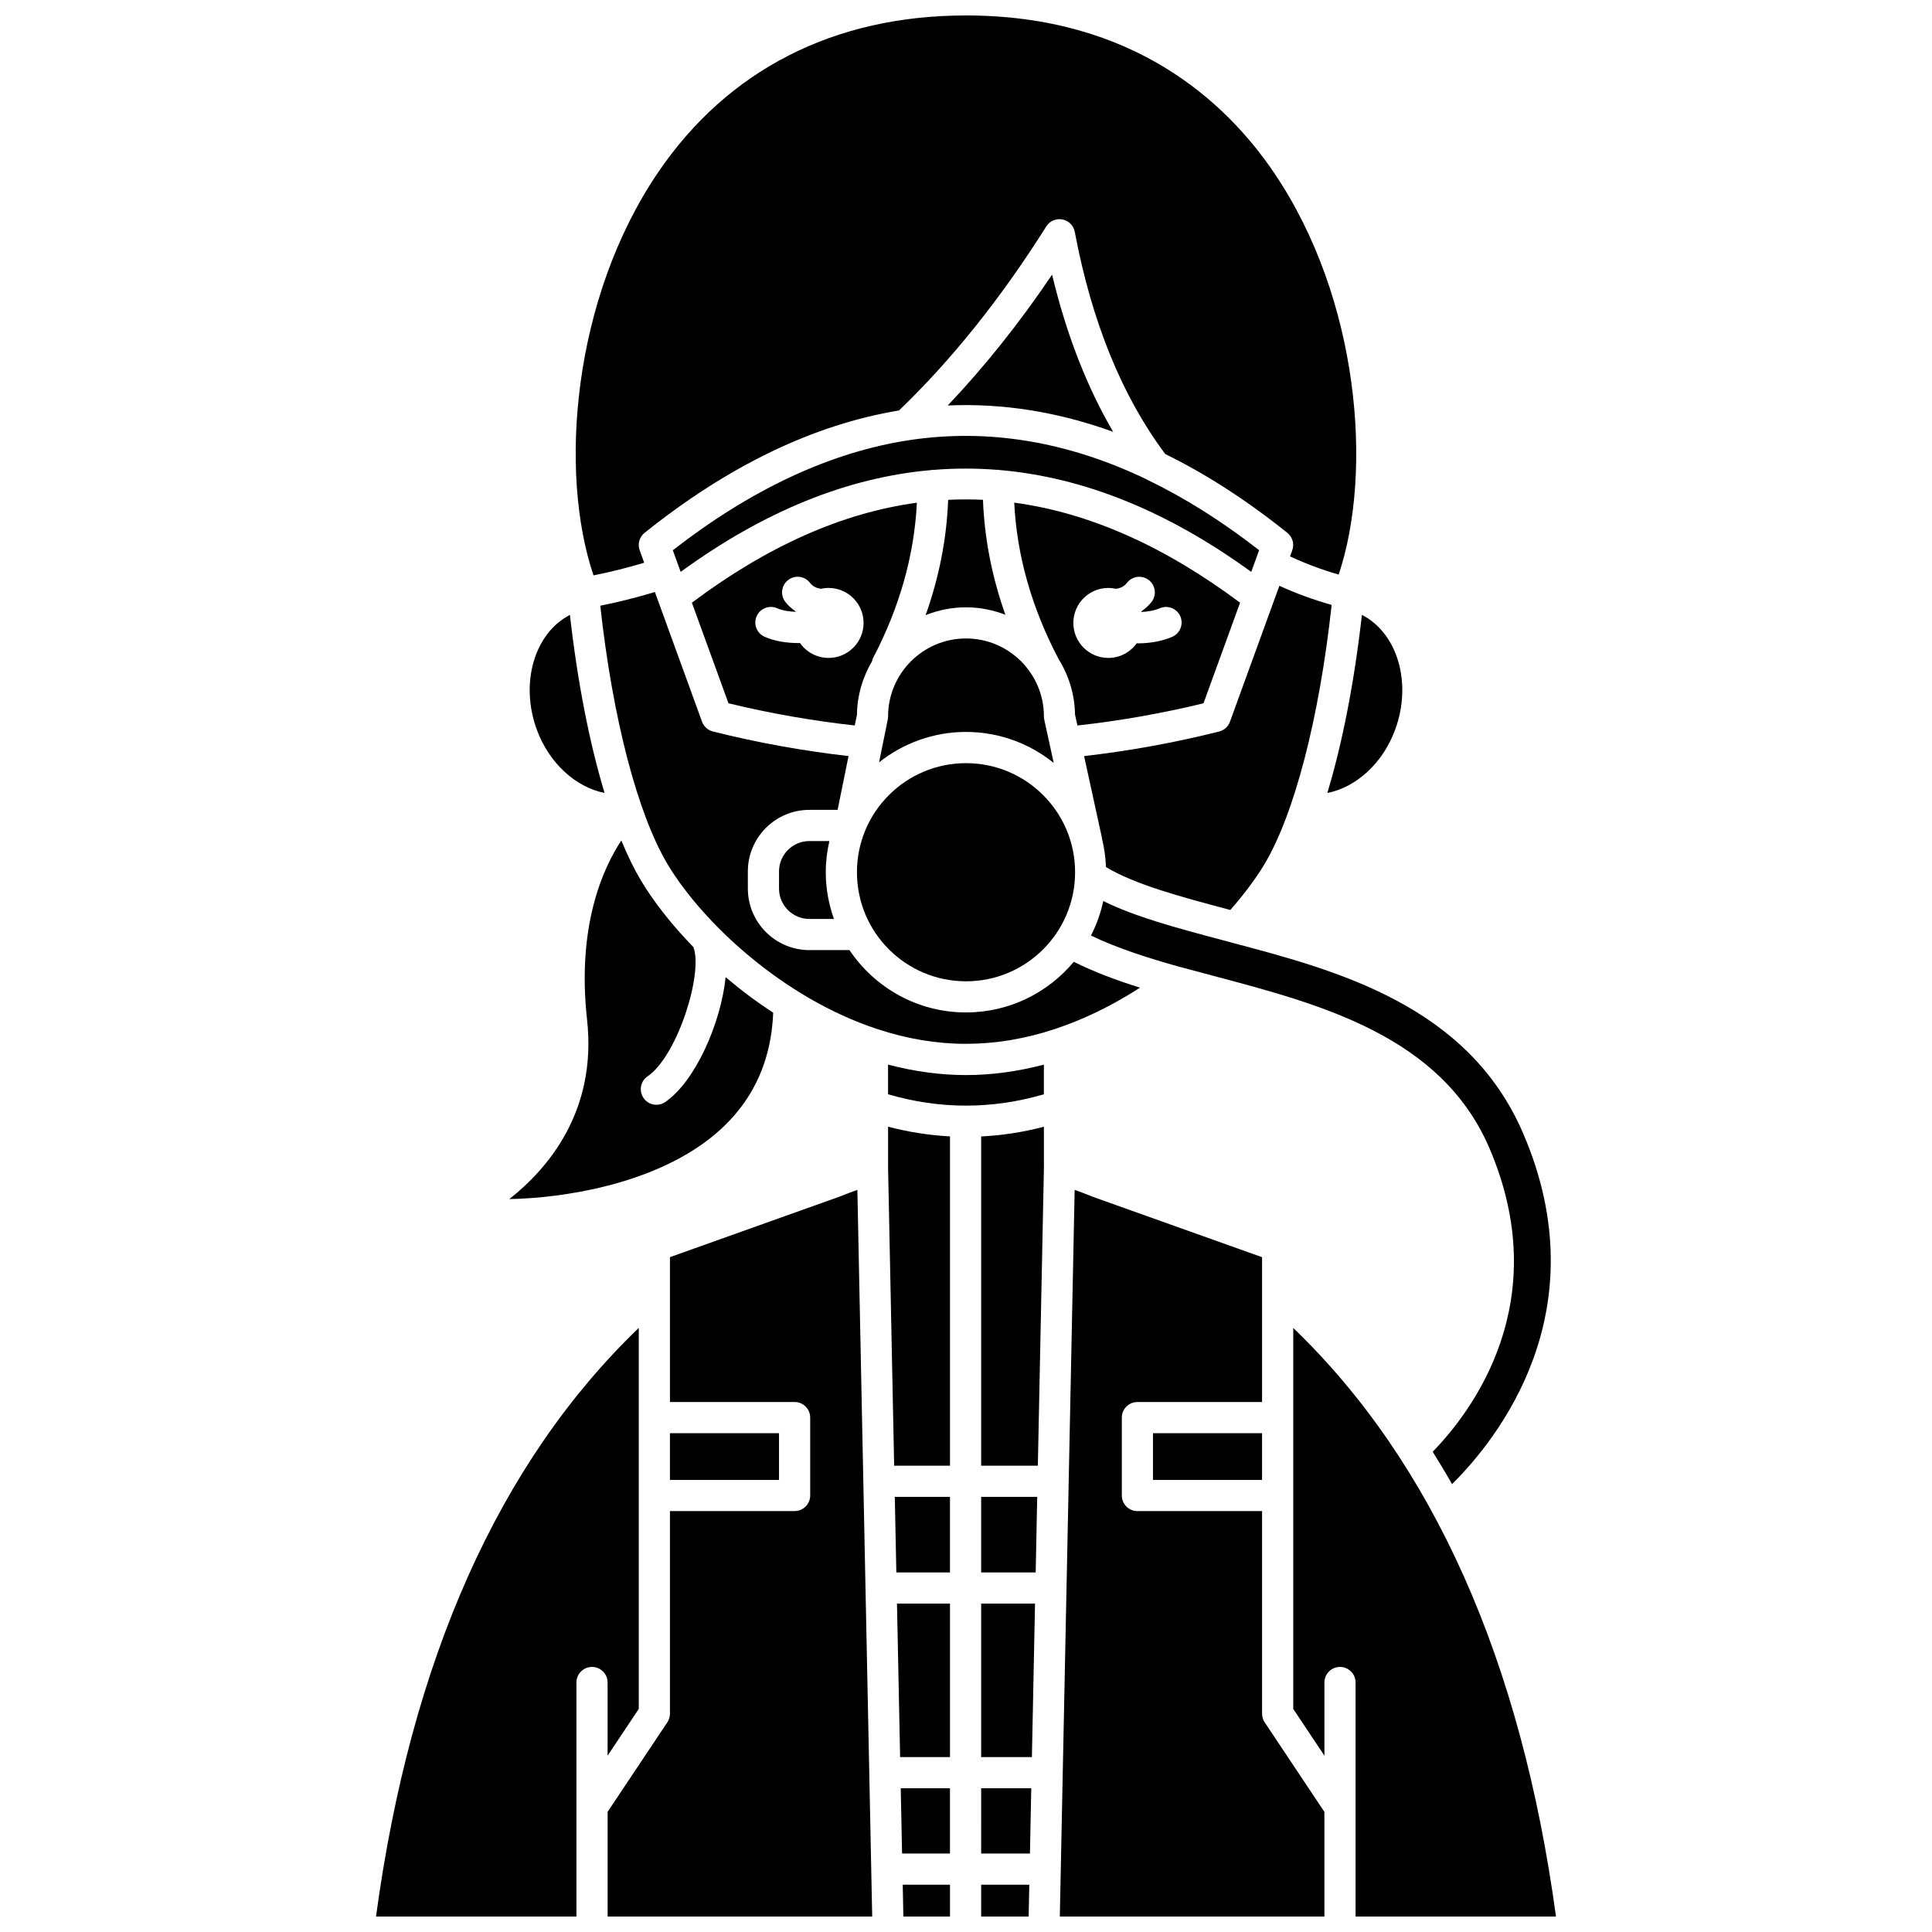
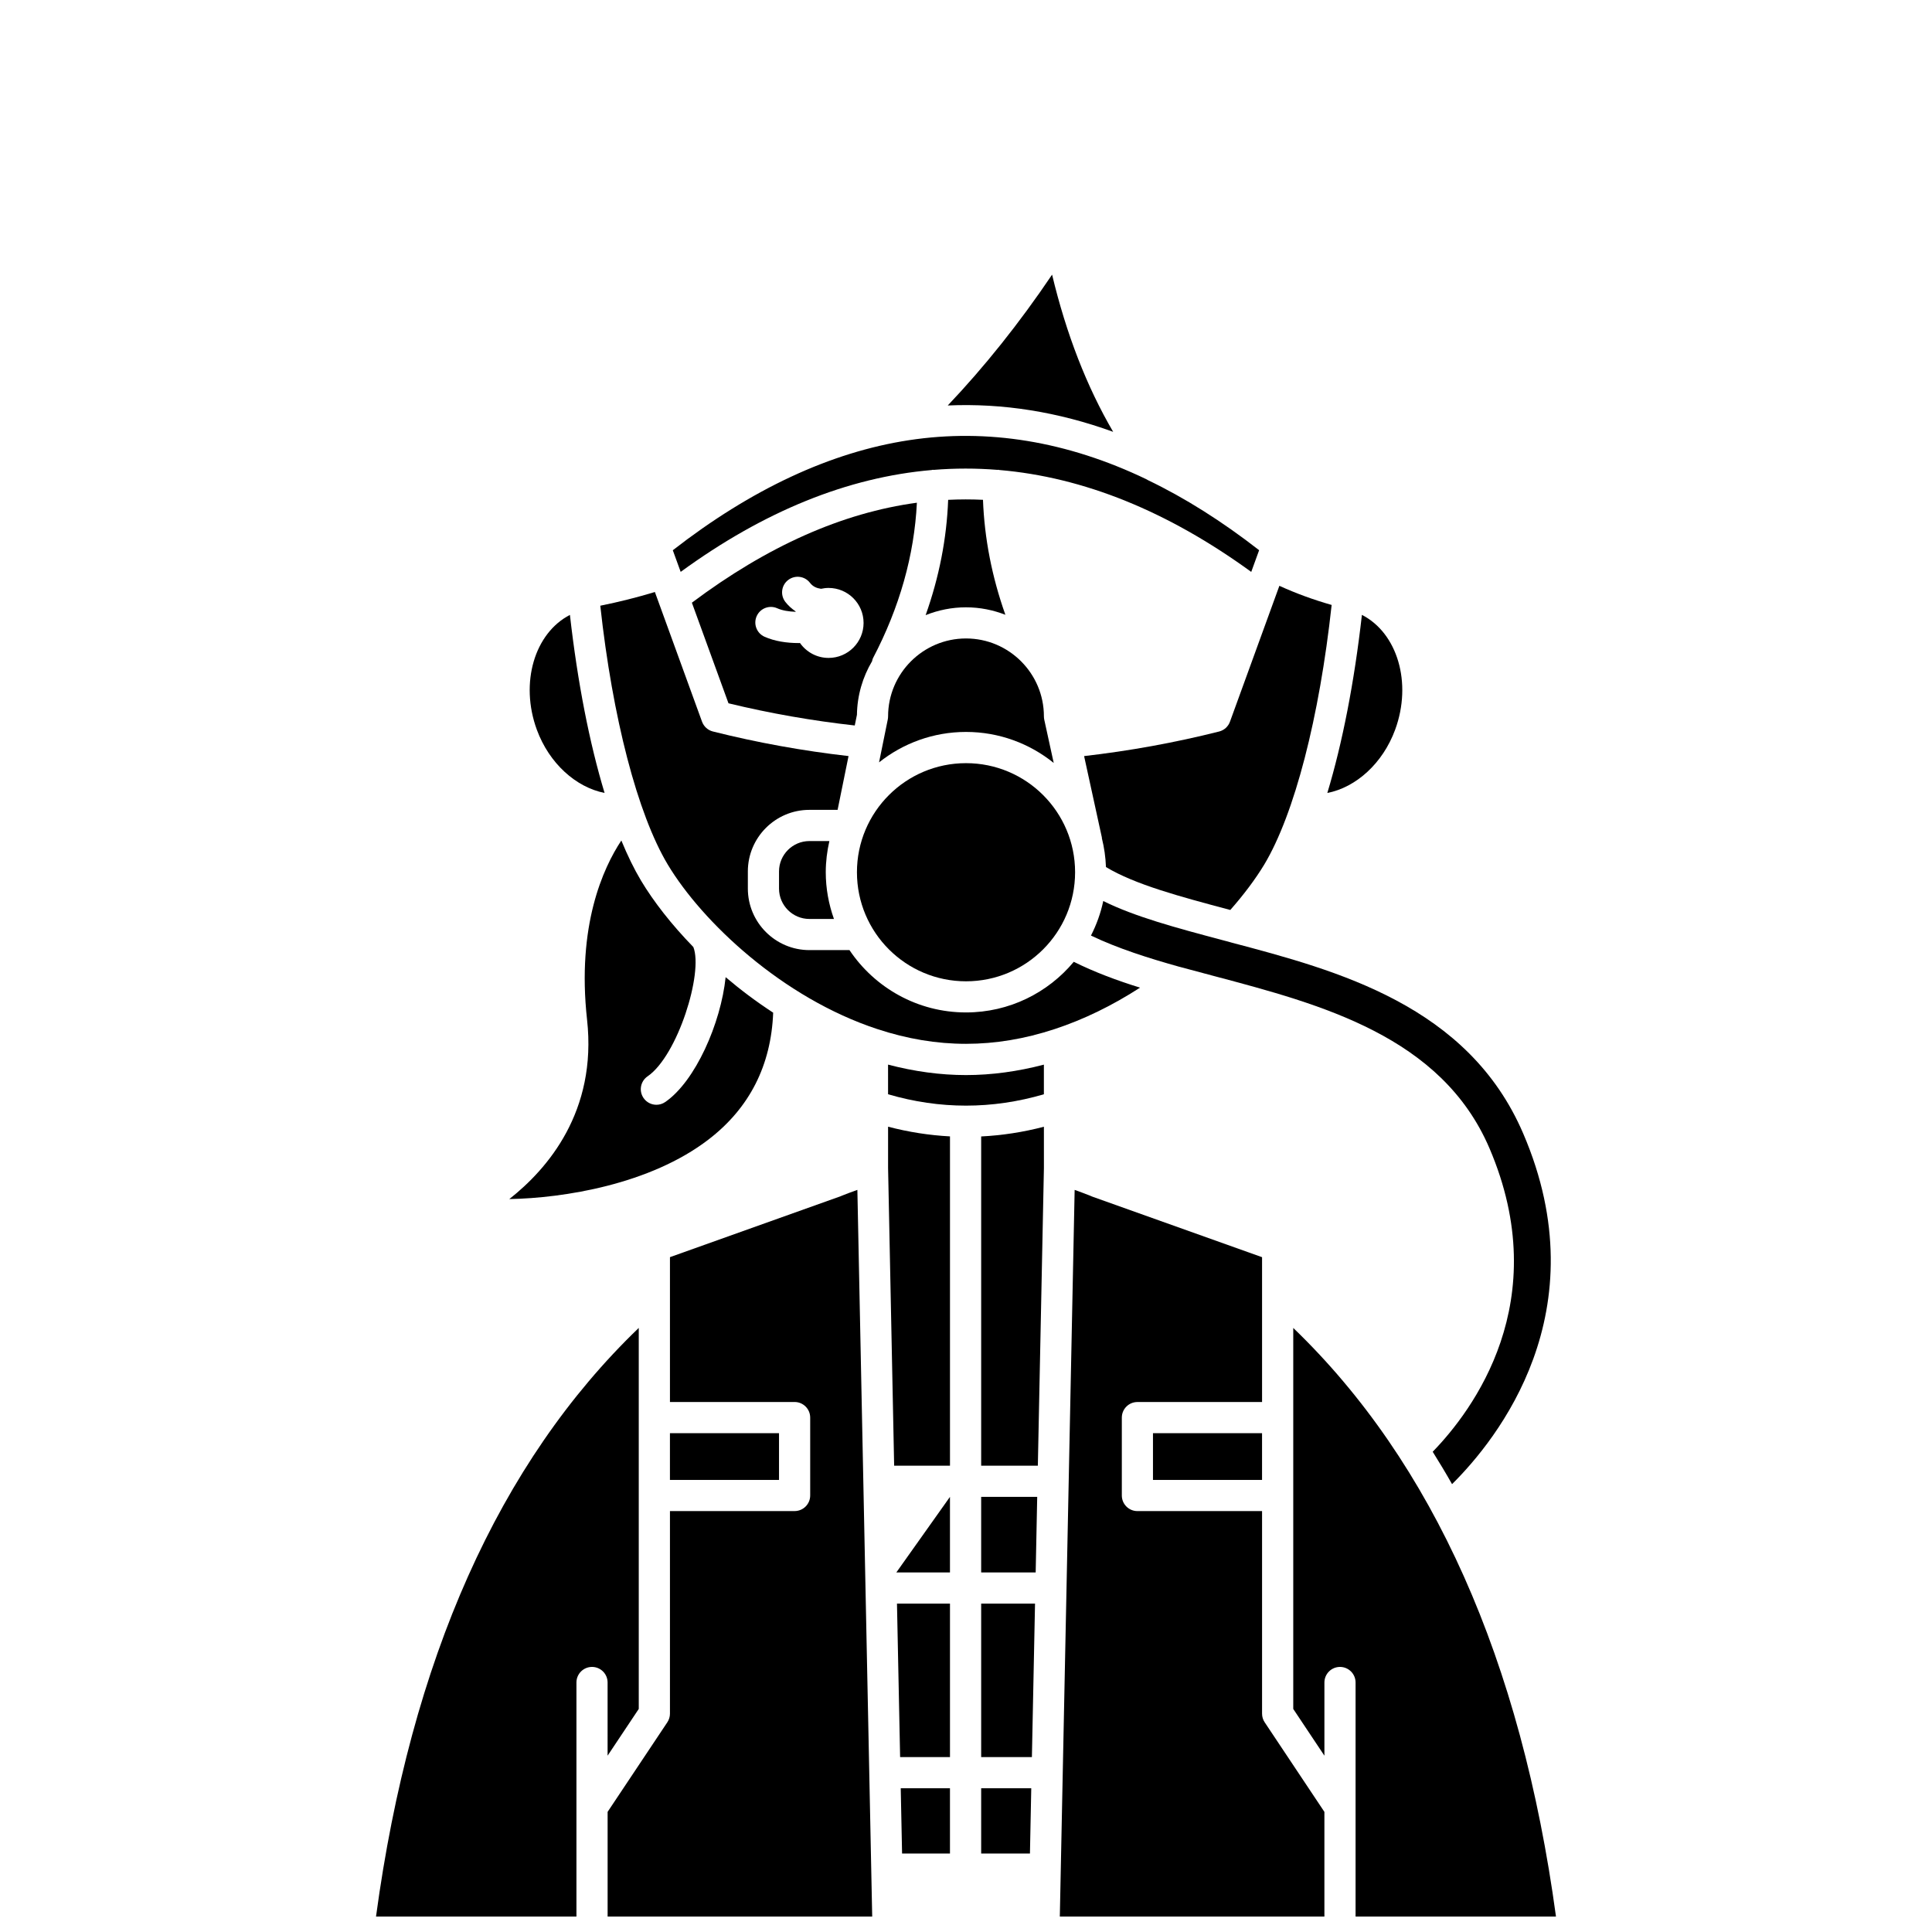
<svg xmlns="http://www.w3.org/2000/svg" width="800px" height="800px" version="1.1" viewBox="144 144 512 512">
  <defs>
    <clipPath id="g">
      <path d="m296 148.09h208v148.91h-208z" />
    </clipPath>
    <clipPath id="f">
      <path d="m243 495h71v156.9h-71z" />
    </clipPath>
    <clipPath id="e">
      <path d="m305 459h71v192.9h-71z" />
    </clipPath>
    <clipPath id="d">
      <path d="m424 459h71v192.9h-71z" />
    </clipPath>
    <clipPath id="c">
      <path d="m486 495h71v156.9h-71z" />
    </clipPath>
    <clipPath id="b">
-       <path d="m383 643h13v8.902h-13z" />
-     </clipPath>
+       </clipPath>
    <clipPath id="a">
-       <path d="m404 643h13v8.902h-13z" />
-     </clipPath>
+       </clipPath>
  </defs>
  <path d="m513.73 337.38c4.566-12.449 0.574-25.633-8.809-30.434-2.023 17.906-5.184 34.027-9.164 47.199 7.59-1.484 14.68-7.816 17.973-16.766z" />
  <path d="m436.01 366.14c0.617 2.461 0.984 5.012 1.082 7.637 7.656 4.613 19.418 7.781 32.949 11.375 3.535-4.008 6.644-8.141 9.012-12.055 8-13.367 14.602-38.922 17.848-68.777-4.801-1.371-9.441-3.059-13.852-5.074l-13.098 36.02c-0.465 1.289-1.543 2.258-2.871 2.594-11.867 2.992-23.875 5.144-35.781 6.512l4.711 21.578c0.016 0.062-0.008 0.125 0 0.191z" />
-   <path d="m462.94 330.38 9.695-26.66c-20.121-15.016-40.016-23.84-59.852-26.512 0.68 13.898 4.574 27.754 11.656 41.25 0.012 0.023 0.012 0.055 0.023 0.082 2.719 4.324 4.348 9.398 4.434 14.855l0.629 2.871c11.105-1.23 22.32-3.18 33.414-5.887zm-34.492-21.297c0-5.121 4.152-9.273 9.273-9.273 0.691 0 1.355 0.086 2 0.23 1.102-0.148 2.137-0.551 2.918-1.57 1.387-1.812 3.981-2.152 5.789-0.762 1.809 1.387 2.148 3.981 0.762 5.789-0.793 1.027-1.734 1.836-2.746 2.543 0.016 0.047 0.027 0.09 0.043 0.137 1.664-0.074 3.379-0.352 4.898-1 2.09-0.891 4.523 0.078 5.422 2.172 0.895 2.094-0.074 4.523-2.172 5.422-2.875 1.23-6.09 1.719-9.129 1.719-0.09 0-0.172-0.012-0.266-0.016-1.684 2.34-4.414 3.883-7.519 3.883-5.121 0-9.273-4.156-9.273-9.273z" />
  <path d="m348.9 412.37c-4.484-2.922-8.699-6.094-12.598-9.41-1.262 12.184-8.012 27.605-16.02 33.094-0.715 0.492-1.527 0.723-2.328 0.723-1.316 0-2.609-0.629-3.41-1.797-1.293-1.883-0.809-4.453 1.07-5.738 7.969-5.465 14.812-27.465 12.133-34.266-5.777-5.934-10.504-12-13.875-17.617-1.824-3.051-3.562-6.625-5.211-10.621-4.836 7.305-11.84 22.59-9.082 47.5 2.684 24.285-10.438 39.531-20.613 47.531 14.336-0.266 37.277-3.852 52.832-15.812 10.859-8.348 16.562-19.664 17.102-33.586z" />
  <g clip-path="url(#g)">
-     <path d="m314.72 293.13-1.199-3.297c-0.602-1.66-0.078-3.523 1.301-4.625 22.27-17.848 44.945-28.723 67.43-32.434 13.918-13.367 27.047-29.754 39.023-48.766 0.906-1.438 2.598-2.172 4.266-1.855s2.973 1.621 3.285 3.293c4.5 23.891 12.582 43.68 23.992 58.887 10.719 5.246 21.594 12.254 32.348 20.879 1.375 1.105 1.898 2.965 1.297 4.629l-0.586 1.613c4.094 1.906 8.402 3.519 12.883 4.82 9.152-27.266 5.492-73.078-17.074-106.42-12.887-19.051-37.523-41.758-81.699-41.758-34.953 0-63.195 14.434-81.68 41.73-22.633 33.43-26.258 79.402-17.016 106.66 4.574-0.914 9.055-2.043 13.43-3.352z" />
-   </g>
+     </g>
  <path d="m321.54 523.81h28.906v12.387h-28.906z" />
  <path d="m428.91 375.15c0 15.965-12.941 28.906-28.906 28.906s-28.906-12.941-28.906-28.906c0-15.965 12.941-28.906 28.906-28.906s28.906 12.941 28.906 28.906" />
  <path d="m304.22 354.14c-3.992-13.18-7.16-29.297-9.184-47.184-9.355 4.824-13.328 17.992-8.766 30.434 3.289 8.941 10.375 15.254 17.949 16.75z" />
  <path d="m379.35 333.85c0 0.277-0.027 0.555-0.082 0.82l-2.309 11.363c6.34-5.031 14.336-8.062 23.039-8.062 8.797 0 16.871 3.086 23.246 8.215l-2.504-11.461c-0.062-0.289-0.094-0.586-0.094-0.879 0-11.387-9.262-20.648-20.648-20.648-11.383 0.008-20.648 9.27-20.648 20.652z" />
  <path d="m468.48 393.28-0.527-0.141c-12.305-3.269-23.219-6.207-31.578-10.359-0.676 3.231-1.801 6.293-3.258 9.156 7.113 3.41 15.305 6 23.305 8.238 0.082 0.016 0.164 0.031 0.242 0.059l9.238 2.473c28.184 7.473 60.086 15.93 72.805 45.555 17.402 40.602-4.488 69.625-15.027 80.469 1.758 2.805 3.473 5.656 5.129 8.582 11.957-11.852 39.152-45.684 18.867-92.898-14.566-34.004-49.344-43.219-77.293-50.617-0.746-0.227-1.328-0.371-1.902-0.516z" />
  <path d="m322.3 289.82 2.086 5.734c22.062-16.082 44.262-25.07 66.496-26.988 0.125-0.012 0.23-0.074 0.355-0.074h0.008c0.062 0 0.113 0.031 0.168 0.031 5.644-0.457 11.293-0.457 16.949-0.004 0.055 0 0.094-0.027 0.148-0.027h0.008c0.113 0 0.203 0.055 0.312 0.062 22.285 1.895 44.578 10.891 66.762 27.004l2.09-5.75c-9.844-7.668-19.746-13.906-29.469-18.566-0.168-0.082-0.332-0.172-0.484-0.273-20.902-10.016-42.039-13.492-62.852-10.312-20.711 3.156-41.754 12.961-62.578 29.164z" />
  <path d="m395.27 276.46c-0.383 10.262-2.383 20.48-5.969 30.559 3.312-1.324 6.918-2.074 10.695-2.074 3.684 0 7.195 0.719 10.438 1.977-3.562-10.047-5.551-20.234-5.934-30.469-3.074-0.145-6.152-0.141-9.23 0.008z" />
  <g clip-path="url(#f)">
    <path d="m305.02 609.27 8.258-12.387v-100.97c-37.012 35.574-60.422 87.965-69.629 155.99h53.113v-62.023c0-2.281 1.852-4.129 4.129-4.129 2.281 0 4.129 1.852 4.129 4.129z" />
  </g>
  <path d="m370.52 336.26 0.578-2.832c0.074-5.18 1.539-10.016 4.008-14.195 0.074-0.258 0.094-0.52 0.223-0.77 7.078-13.492 10.973-27.34 11.656-41.238-19.797 2.684-39.613 11.5-59.629 26.496l9.699 26.66c11.117 2.695 22.344 4.644 33.465 5.879zm-25.992-28.973c0.93-2.086 3.371-3.016 5.453-2.086 1.355 0.605 3.102 0.871 4.848 0.934 0.012-0.031 0.02-0.066 0.031-0.098-1.012-0.707-1.953-1.512-2.746-2.543-1.387-1.809-1.051-4.398 0.762-5.789 1.805-1.387 4.402-1.055 5.789 0.762 0.785 1.02 1.816 1.418 2.918 1.57 0.645-0.141 1.312-0.227 2-0.227 5.121 0 9.273 4.152 9.273 9.273 0 5.121-4.152 9.273-9.273 9.273-3.137 0-5.902-1.57-7.582-3.957-0.125 0-0.238 0.02-0.363 0.02-3.117 0-6.348-0.48-9.027-1.676-2.078-0.934-3.012-3.375-2.082-5.457z" />
  <path d="m439 258.44c-6.992-11.945-12.41-25.883-16.188-41.656-8.703 12.906-17.969 24.477-27.648 34.672 14.598-0.645 29.262 1.699 43.836 6.984z" />
  <path d="m404.02 609.65h13.445l0.828-40.68h-14.273z" />
  <path d="m428.56 398.89c-6.82 8.191-17.086 13.418-28.559 13.418-12.855 0-24.203-6.566-30.879-16.52h-10.621c-8.992 0-16.312-7.316-16.312-16.312v-4.543c0-8.992 7.316-16.312 16.312-16.312h7.473l2.898-14.254c-11.957-1.363-24.023-3.519-35.949-6.516-1.328-0.336-2.402-1.305-2.875-2.594l-12.496-34.367c-4.711 1.426-9.539 2.641-14.469 3.633 3.25 29.715 9.855 55.176 17.871 68.578 9.125 15.215 30.41 35.355 55.559 43.621 15.793 5.211 31.195 5.203 46.973 0 7.66-2.516 15.246-6.207 22.641-10.984-6.102-1.887-12.078-4.121-17.566-6.848z" />
  <path d="m404.02 445.17v87.254h15.02l1.609-78.898-0.004-10.93c-5.527 1.449-11.07 2.293-16.625 2.574z" />
  <g clip-path="url(#e)">
    <path d="m367.22 460.82-0.48 0.207-45.195 16.133v38.383h33.035c2.281 0 4.129 1.852 4.129 4.129v20.648c0 2.281-1.852 4.129-4.129 4.129h-33.035v53.684c0 0.812-0.242 1.613-0.695 2.293l-15.824 23.734v27.738h70.117l-3.93-192.57c-1.359 0.488-2.691 0.98-3.992 1.492z" />
  </g>
  <path d="m404.02 560.71h14.445l0.406-20.027h-14.852z" />
  <path d="m404.02 635.21h12.926l0.348-17.305h-13.273z" />
  <path d="m449.55 523.81h28.906v12.387h-28.906z" />
  <g clip-path="url(#d)">
    <path d="m478.46 598.14v-53.684h-33.035c-2.281 0-4.129-1.852-4.129-4.129v-20.648c0-2.281 1.852-4.129 4.129-4.129h33.035v-38.383l-44.953-16.035c-0.02-0.008-0.078-0.031-0.121-0.051-0.008-0.004-0.012 0-0.02-0.004-0.055-0.02-0.391-0.168-0.441-0.191-1.375-0.547-2.746-1.055-4.133-1.551l-3.93 192.57h70.117v-27.738l-15.824-23.734c-0.457-0.676-0.695-1.477-0.695-2.293z" />
  </g>
  <path d="m358.5 366.89c-4.438 0-8.051 3.613-8.051 8.051v4.543c0 4.438 3.613 8.051 8.051 8.051h6.504c-1.379-3.883-2.168-8.039-2.168-12.387 0-2.84 0.352-5.598 0.957-8.258z" />
  <g clip-path="url(#c)">
    <path d="m556.35 651.9c-9.238-68.008-32.648-120.4-69.625-155.98v100.97l8.258 12.387v-19.395c0-2.281 1.852-4.129 4.129-4.129 2.281 0 4.129 1.852 4.129 4.129v62.023h53.109z" />
  </g>
  <path d="m383.06 635.21h12.691v-17.305h-13.047z" />
  <g clip-path="url(#b)">
    <path d="m383.4 651.9h12.355v-8.43h-12.523z" />
  </g>
-   <path d="m381.54 560.71h14.211v-20.027h-14.621z" />
+   <path d="m381.54 560.71h14.211v-20.027z" />
  <path d="m382.54 609.65h13.215v-40.68h-14.047z" />
  <path d="m420.64 426.14c-6.922 1.812-13.844 2.766-20.641 2.766-6.801 0-13.727-0.957-20.656-2.773l0.004 7.856c13.719 4.019 27.578 4.019 41.293 0.004z" />
  <path d="m379.35 453.52 1.609 78.898h14.797v-87.262c-5.481-0.293-10.953-1.137-16.406-2.57z" />
  <g clip-path="url(#a)">
    <path d="m404.02 651.9h12.582l0.172-8.43h-12.754z" />
  </g>
</svg>